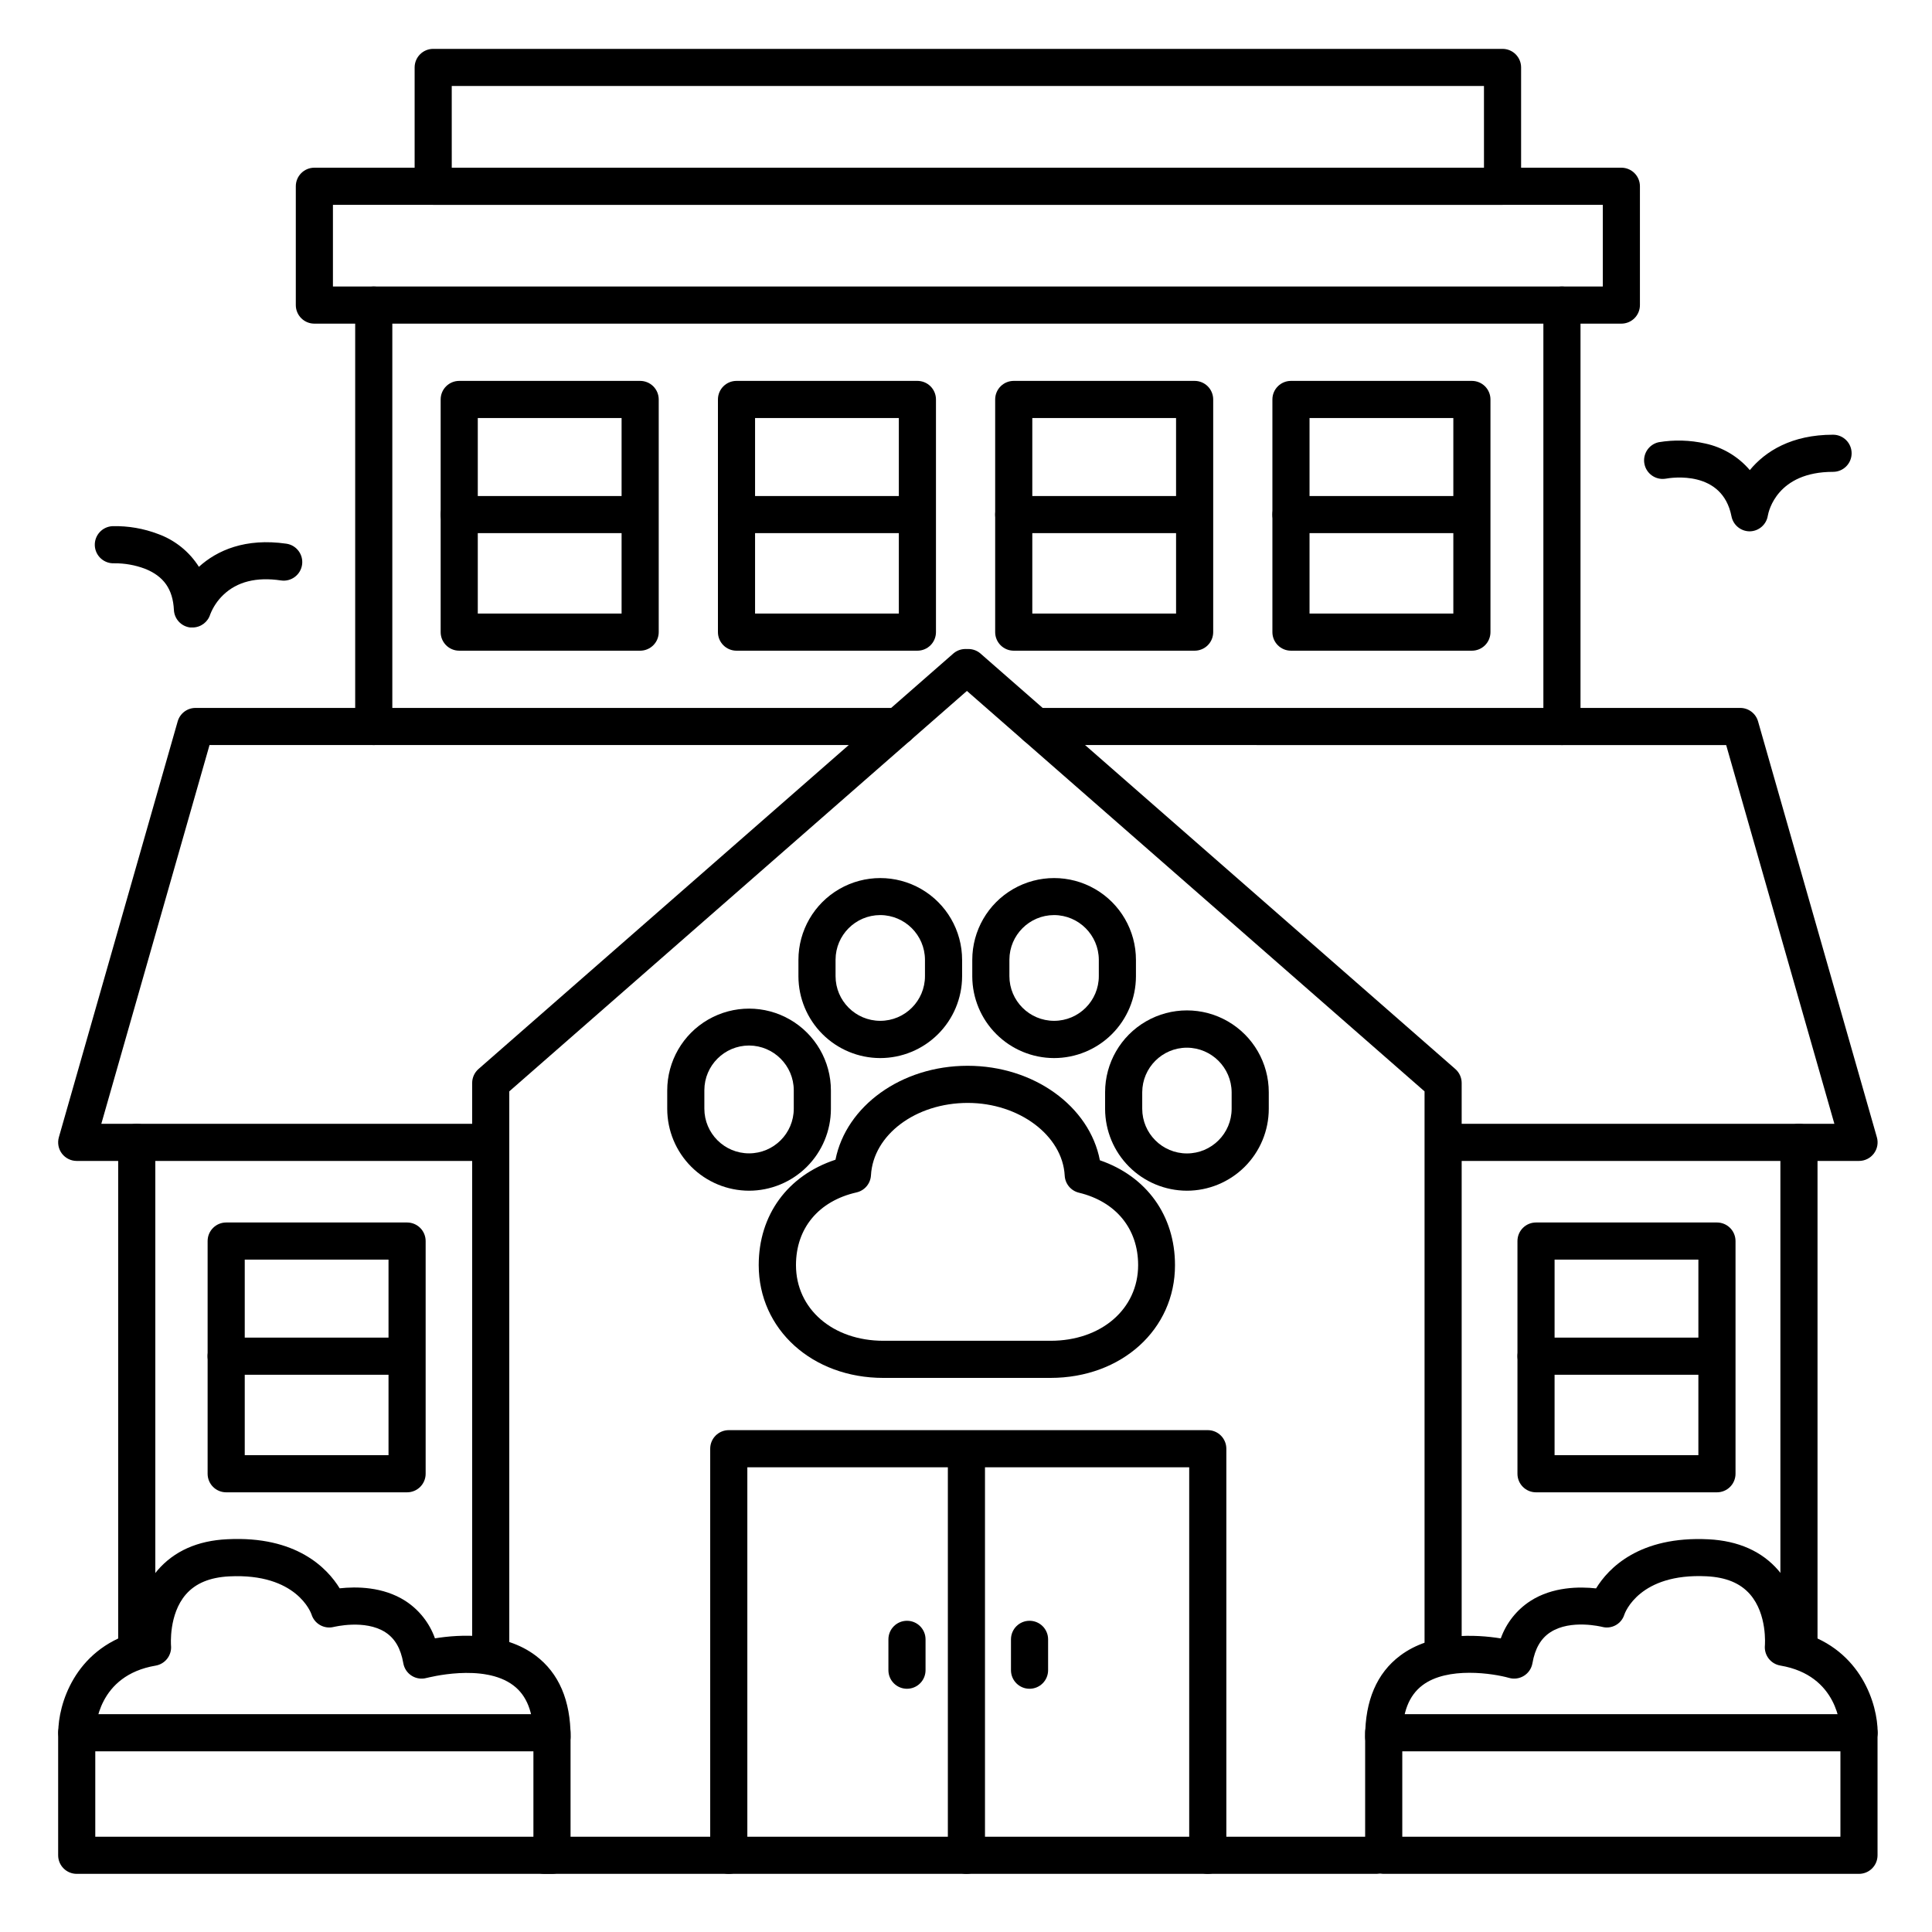
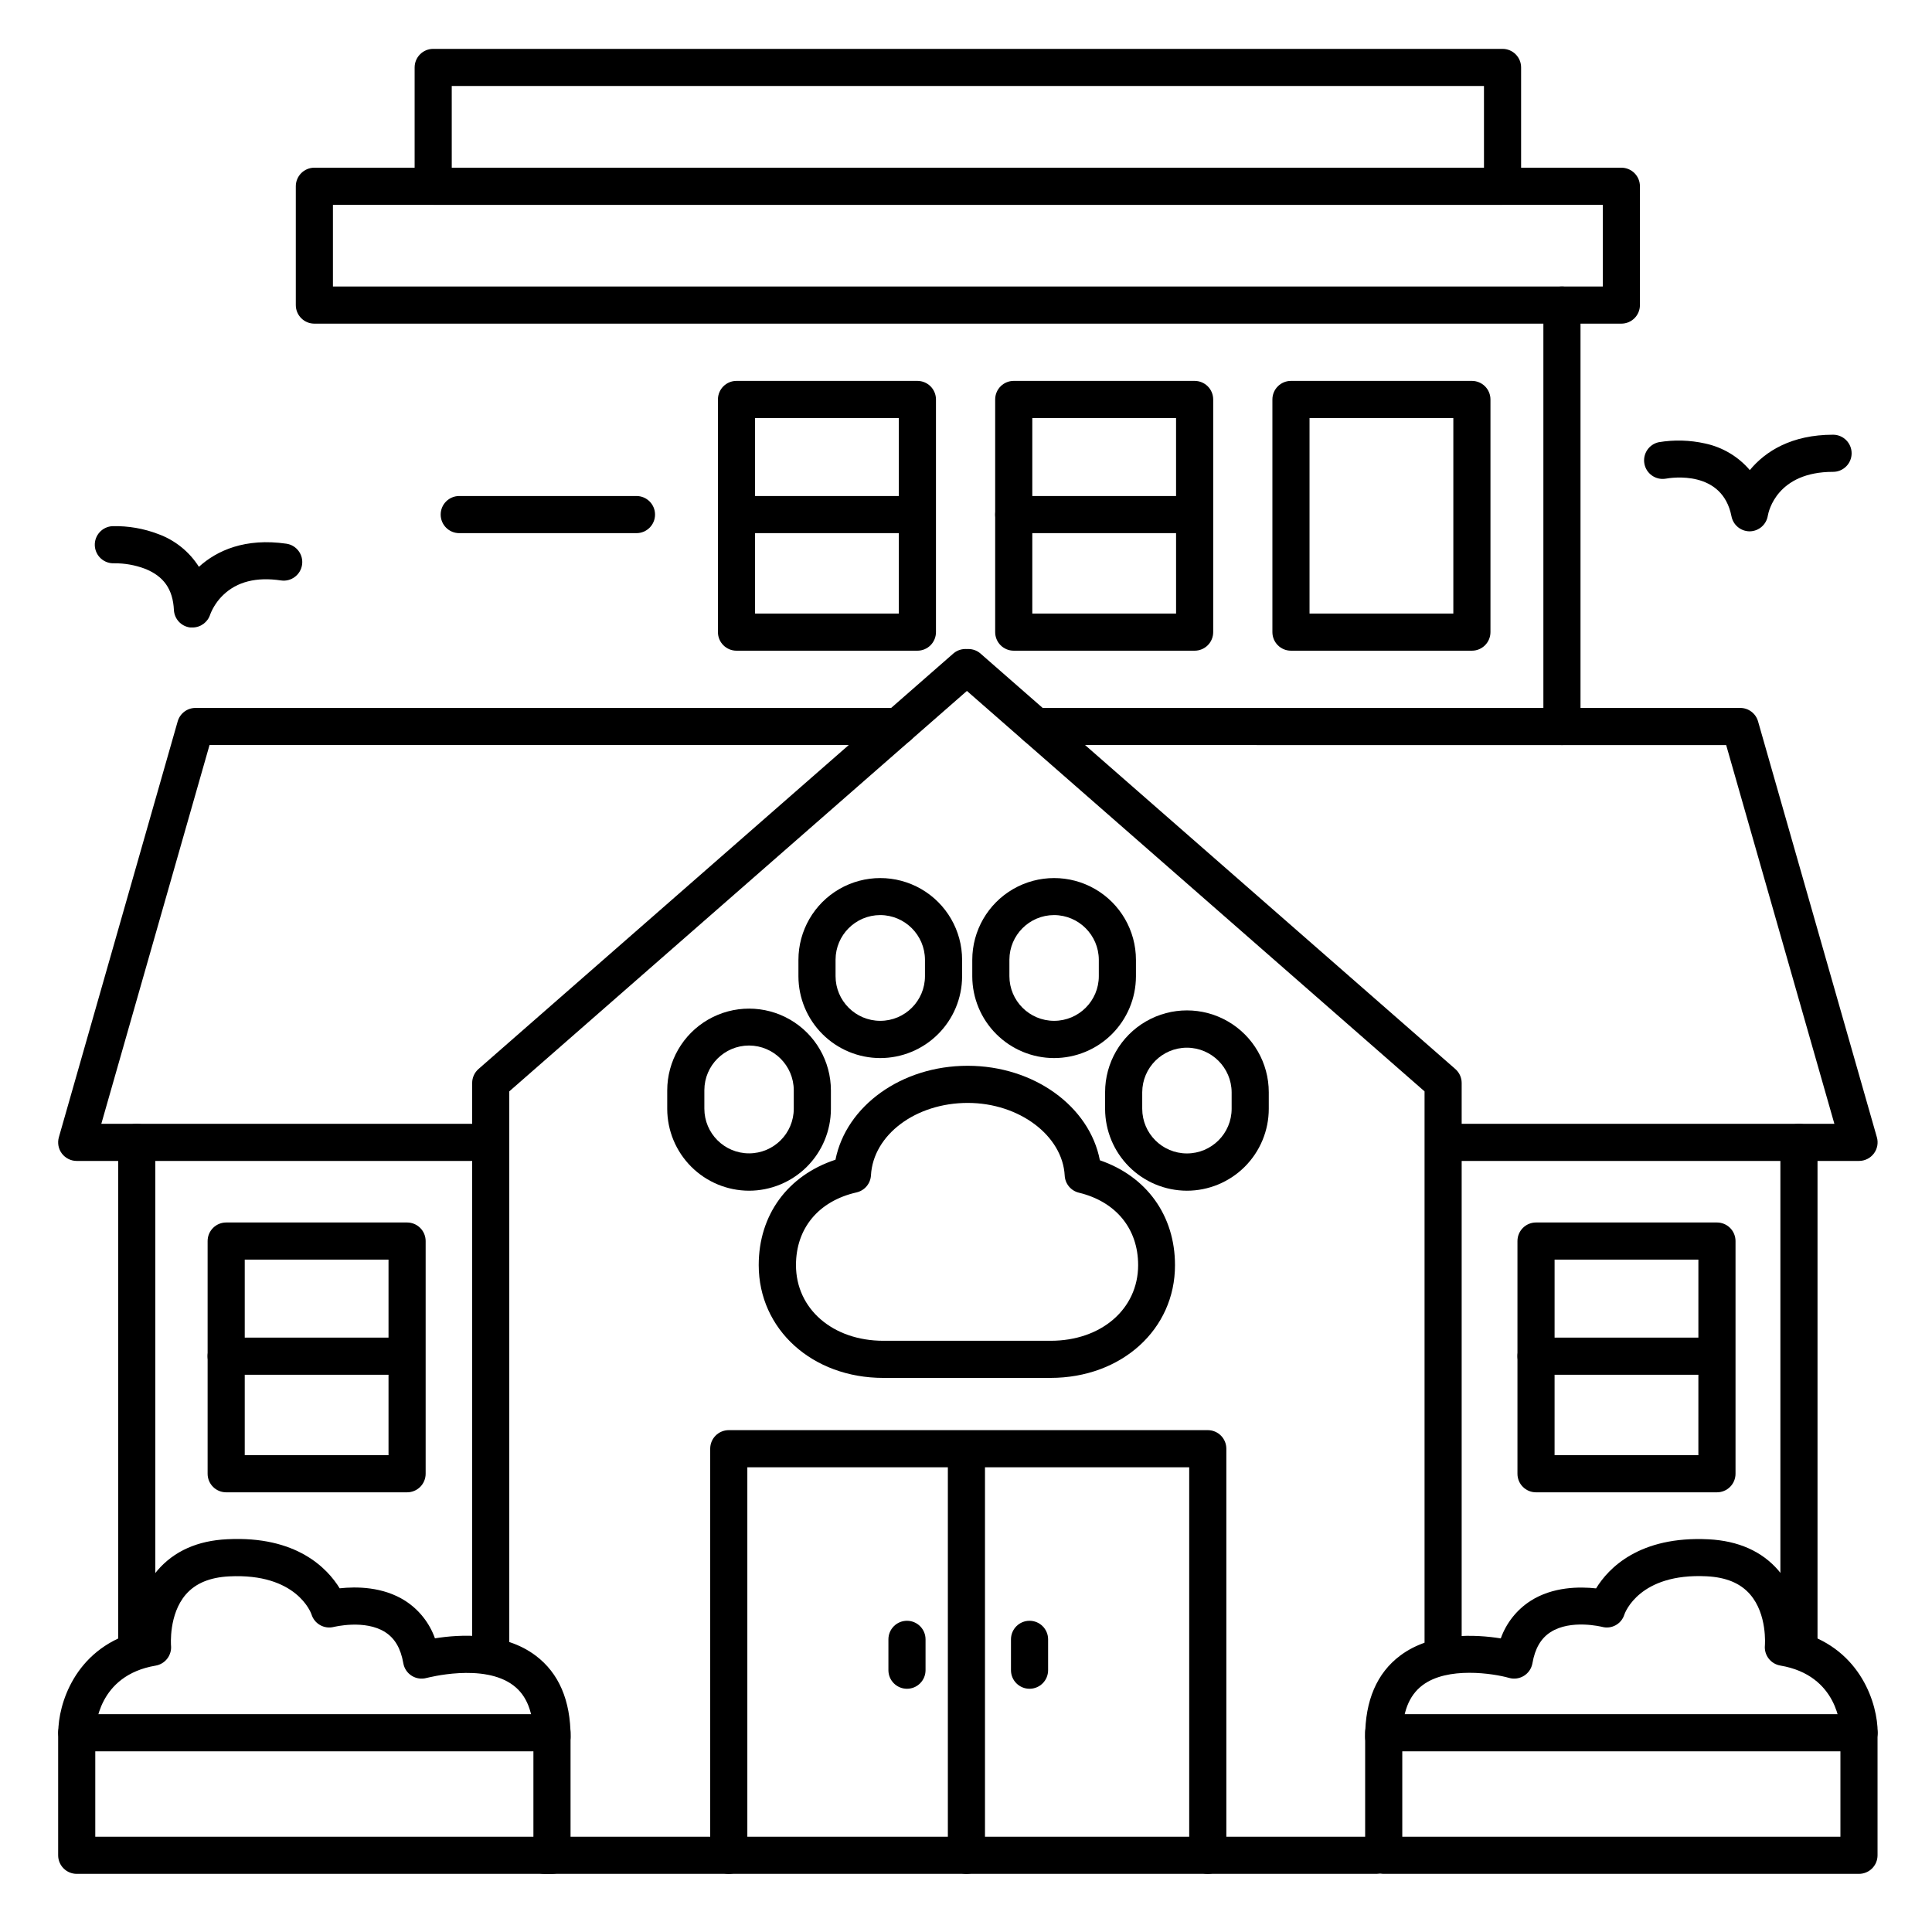
<svg xmlns="http://www.w3.org/2000/svg" fill="#000000" width="800px" height="800px" version="1.1" viewBox="144 144 512 512">
  <g>
    <path d="m274.05 587.78c-2.719 0-4.922-2.203-4.922-4.922v-151.86c0.004-1.418 0.617-2.769 1.684-3.703l125.95-110.21c2.055-1.66 5.055-1.402 6.793 0.586 1.742 1.988 1.602 4.996-0.32 6.812l-124.27 108.74v149.63c0 1.305-0.516 2.555-1.441 3.481-0.922 0.922-2.172 1.441-3.477 1.441z" />
    <path d="m526.44 587.78c-2.715 0-4.918-2.203-4.918-4.922v-149.63l-124.27-108.74c-1.918-1.816-2.062-4.824-0.32-6.812 1.738-1.988 4.738-2.246 6.793-0.586l125.95 110.21c1.07 0.934 1.684 2.285 1.684 3.703v151.86c0 1.305-0.52 2.555-1.441 3.481-0.922 0.922-2.176 1.441-3.481 1.441z" />
    <path d="m290.28 609.21c-2.715 0-4.918-2.203-4.918-4.918 0-6.484-1.742-10.953-5.332-13.656-7.961-6.004-22.801-1.969-22.945-1.969l-0.004-0.004c-1.344 0.383-2.785 0.18-3.965-0.562-1.184-0.738-1.996-1.949-2.234-3.324-0.68-3.938-2.242-6.602-4.793-8.234-5.391-3.453-13.551-1.387-13.637-1.387-2.543 0.637-5.141-0.828-5.906-3.336-0.129-0.383-3.938-10.961-21.797-10.066-5.156 0.266-8.914 1.832-11.492 4.781-4.594 5.293-3.938 13.48-3.938 13.57h0.004c0.234 2.562-1.547 4.875-4.086 5.305-15.332 2.598-15.941 16.227-15.961 17.781l0.004-0.004c-0.027 2.699-2.223 4.871-4.922 4.871-2.719 0-4.922-2.203-4.922-4.918 0-7.469 4.32-21.824 20.082-26.5 0.297-4.34 1.574-11.078 6.231-16.492 4.359-5.059 10.578-7.871 18.488-8.234 18.32-0.934 26.5 7.676 29.777 13.008 4.367-0.48 11.453-0.473 17.379 3.316 3.648 2.352 6.418 5.848 7.871 9.938 6.555-1.055 18.312-1.742 26.695 4.586 6.141 4.625 9.25 11.855 9.25 21.512 0.008 1.309-0.512 2.566-1.438 3.492-0.926 0.93-2.18 1.449-3.492 1.445z" />
    <path d="m290.28 640.59h-125.95c-2.715 0-4.918-2.203-4.918-4.918v-32.473c0-2.719 2.203-4.922 4.918-4.922h125.95c1.305 0 2.559 0.52 3.481 1.441 0.922 0.926 1.441 2.176 1.441 3.481v32.473c0 1.305-0.52 2.555-1.441 3.477-0.922 0.926-2.176 1.441-3.481 1.441zm-121.03-9.84h116.11v-22.633h-116.11z" />
    <path d="m510.7 609.21c-2.719 0-4.922-2.203-4.922-4.918 0-9.652 3.109-16.887 9.25-21.512 8.383-6.328 20.141-5.637 26.695-4.586 1.457-4.09 4.227-7.586 7.875-9.938 5.902-3.789 13.02-3.797 17.379-3.316 3.254-5.332 11.461-13.934 29.824-13.008 7.871 0.402 14.129 3.18 18.488 8.234 4.656 5.41 5.902 12.152 6.231 16.492 15.742 4.676 20.082 19.031 20.082 26.5 0 2.715-2.203 4.918-4.922 4.918-2.715 0-4.918-2.203-4.918-4.918 0-1.574-0.648-15.184-15.961-17.77v-0.004c-2.551-0.426-4.336-2.758-4.086-5.332 0-0.059 0.68-8.246-3.938-13.539-2.578-2.953-6.336-4.516-11.492-4.781-17.871-0.895-21.648 9.691-21.816 10.137l0.004-0.004c-0.773 2.523-3.414 3.965-5.953 3.258-0.07 0-8.227-2.066-13.617 1.418-2.547 1.633-4.113 4.328-4.793 8.234-0.242 1.375-1.051 2.586-2.234 3.324-1.184 0.742-2.625 0.945-3.965 0.562-4.121-1.172-16.316-3.09-22.965 1.969-3.57 2.707-5.312 7.164-5.312 13.637l-0.004 0.004c0.004 1.309-0.512 2.566-1.438 3.492-0.926 0.93-2.184 1.449-3.492 1.445z" />
    <path d="m636.65 640.59h-125.95c-2.719 0-4.922-2.203-4.922-4.918v-32.473c0-2.719 2.203-4.922 4.922-4.922h125.95c1.305 0 2.555 0.52 3.477 1.441 0.926 0.926 1.441 2.176 1.441 3.481v32.473c0 1.305-0.516 2.555-1.441 3.477-0.922 0.926-2.172 1.441-3.477 1.441zm-121.03-9.84h116.11v-22.633h-116.11z" />
    <path d="m508.73 640.59h-220.42c-2.715 0-4.918-2.203-4.918-4.918 0-2.719 2.203-4.922 4.918-4.922h220.42c2.719 0 4.922 2.203 4.922 4.922 0 2.715-2.203 4.918-4.922 4.918z" />
    <path d="m272.4 451.66h-108.07c-1.543 0-2.996-0.727-3.926-1.957-0.93-1.23-1.227-2.828-0.805-4.312l31.488-110.21c0.602-2.117 2.535-3.574 4.731-3.574h186.18c2.719 0 4.922 2.203 4.922 4.922 0 2.715-2.203 4.918-4.922 4.918h-182.47l-28.676 100.37h101.55v0.004c2.719 0 4.922 2.199 4.922 4.918s-2.203 4.922-4.922 4.922z" />
    <path d="m180.24 585.48c-2.719 0-4.922-2.203-4.922-4.922v-133.82c0-2.719 2.203-4.918 4.922-4.918 2.715 0 4.918 2.199 4.918 4.918v133.82c0 1.305-0.516 2.559-1.441 3.481-0.922 0.922-2.172 1.441-3.477 1.441z" />
    <path d="m636.65 451.66h-108.07c-2.719 0-4.922-2.203-4.922-4.922s2.203-4.918 4.922-4.918h101.55l-28.676-100.37-182.96-0.004c-2.719 0-4.922-2.203-4.922-4.918 0-2.719 2.203-4.922 4.922-4.922h186.68c2.199 0 4.129 1.457 4.731 3.574l31.488 110.21c0.426 1.484 0.125 3.082-0.805 4.312s-2.383 1.957-3.926 1.957z" />
    <path d="m620.74 585.48c-2.715 0-4.918-2.203-4.918-4.922v-133.82c0-2.719 2.203-4.918 4.918-4.918 2.719 0 4.922 2.199 4.922 4.918v133.82c0 1.305-0.52 2.559-1.441 3.481s-2.176 1.441-3.481 1.441z" />
    <path d="m573.68 229.77h-346.37c-2.715 0-4.918-2.203-4.918-4.918v-31.488c0-2.719 2.203-4.922 4.918-4.922h346.37c1.305 0 2.555 0.52 3.477 1.441 0.926 0.922 1.441 2.176 1.441 3.481v31.488c0 1.305-0.516 2.555-1.441 3.477-0.922 0.922-2.172 1.441-3.477 1.441zm-341.45-9.84h336.53v-21.648h-336.53z" />
    <path d="m542.19 198.28h-283.39c-2.715 0-4.918-2.203-4.918-4.918v-31.488c0-2.719 2.203-4.922 4.918-4.922h283.39c1.305 0 2.555 0.52 3.477 1.441 0.926 0.922 1.441 2.176 1.441 3.481v31.488c0 1.305-0.516 2.555-1.441 3.477-0.922 0.922-2.172 1.441-3.477 1.441zm-278.47-9.84h273.55l-0.004-21.648h-273.55z" />
-     <path d="m243.05 341.45c-2.719 0-4.922-2.203-4.922-4.918v-111.68c0-2.719 2.203-4.922 4.922-4.922 2.715 0 4.918 2.203 4.918 4.922v111.68c0 1.305-0.516 2.555-1.441 3.477-0.922 0.926-2.172 1.441-3.477 1.441z" />
    <path d="m557.93 341.45c-2.715 0-4.918-2.203-4.918-4.918v-111.68c0-2.719 2.203-4.922 4.918-4.922 2.719 0 4.922 2.203 4.922 4.922v111.68c0 1.305-0.52 2.555-1.441 3.477-0.922 0.926-2.176 1.441-3.481 1.441z" />
    <path d="m251.88 539.48h-47.938c-2.719 0-4.922-2.203-4.922-4.918v-61.668c0-2.719 2.203-4.922 4.922-4.922h47.941-0.004c1.305 0 2.559 0.52 3.481 1.441 0.922 0.922 1.441 2.176 1.441 3.481v61.668c0 1.305-0.52 2.555-1.441 3.477-0.922 0.922-2.176 1.441-3.481 1.441zm-43.02-9.84h38.102v-51.828h-38.102z" />
    <path d="m599.01 539.48h-47.949c-2.719 0-4.918-2.203-4.918-4.918v-61.668c0-2.719 2.199-4.922 4.918-4.922h47.949c1.305 0 2.559 0.52 3.481 1.441 0.922 0.922 1.441 2.176 1.441 3.481v61.668c0 1.305-0.52 2.555-1.441 3.477-0.922 0.922-2.176 1.441-3.481 1.441zm-43.031-9.84h38.109l0.004-51.828h-38.109z" />
-     <path d="m313.65 316.44h-47.949c-2.719 0-4.922-2.203-4.922-4.922v-61.656c0-2.719 2.203-4.922 4.922-4.922h47.949c1.305 0 2.555 0.52 3.481 1.441 0.922 0.926 1.438 2.176 1.438 3.481v61.656c0 1.305-0.516 2.559-1.438 3.481-0.926 0.922-2.176 1.441-3.481 1.441zm-43.031-9.84h38.109v-51.816h-38.109z" />
    <path d="m387.12 316.44h-47.941c-2.715 0-4.918-2.203-4.918-4.922v-61.656c0-2.719 2.203-4.922 4.918-4.922h47.941c1.305 0 2.559 0.52 3.481 1.441 0.922 0.926 1.441 2.176 1.441 3.481v61.656c0 1.305-0.52 2.559-1.441 3.481s-2.176 1.441-3.481 1.441zm-43.02-9.84h38.102v-51.816h-38.102z" />
    <path d="m460.59 316.44h-47.941c-2.719 0-4.918-2.203-4.918-4.922v-61.656c0-2.719 2.199-4.922 4.918-4.922h47.941c1.305 0 2.555 0.52 3.481 1.441 0.922 0.926 1.438 2.176 1.438 3.481v61.656c0 1.305-0.516 2.559-1.438 3.481-0.926 0.922-2.176 1.441-3.481 1.441zm-43.02-9.84h38.102l-0.004-51.816h-38.098z" />
    <path d="m534.07 316.44h-47.953c-2.715 0-4.918-2.203-4.918-4.922v-61.656c0-2.719 2.203-4.922 4.918-4.922h47.953c1.305 0 2.555 0.52 3.477 1.441 0.922 0.926 1.441 2.176 1.441 3.481v61.656c0 1.305-0.52 2.559-1.441 3.481s-2.172 1.441-3.477 1.441zm-43.031-9.84h38.109v-51.816h-38.109z" />
    <path d="m464.07 640.59c-2.715 0-4.918-2.203-4.918-4.918v-102.83h-117.1v102.83c0 2.715-2.203 4.918-4.922 4.918-2.715 0-4.918-2.203-4.918-4.918v-107.75c0-2.715 2.203-4.918 4.918-4.918h126.94c1.305 0 2.559 0.516 3.481 1.441 0.922 0.922 1.441 2.172 1.441 3.477v107.75c0 1.305-0.52 2.555-1.441 3.477-0.922 0.926-2.176 1.441-3.481 1.441z" />
    <path d="m400.11 640.59c-2.715 0-4.918-2.203-4.918-4.918v-107.01c0-2.715 2.203-4.918 4.918-4.918 2.719 0 4.922 2.203 4.922 4.918v107.01c0 1.305-0.52 2.555-1.441 3.477-0.922 0.926-2.176 1.441-3.481 1.441z" />
    <path d="m416.84 591.54c-2.719 0-4.922-2.203-4.922-4.918v-8.176c0-2.719 2.203-4.922 4.922-4.922 2.715 0 4.918 2.203 4.918 4.922v8.176c0 1.305-0.516 2.555-1.441 3.477-0.922 0.926-2.172 1.441-3.477 1.441z" />
    <path d="m384.36 591.54c-2.719 0-4.922-2.203-4.922-4.918v-8.176c0-2.719 2.203-4.922 4.922-4.922 2.715 0 4.918 2.203 4.918 4.922v8.176c0 1.305-0.516 2.555-1.441 3.477-0.922 0.926-2.172 1.441-3.477 1.441z" />
    <path d="m422.38 509.16h-44.281c-18.832 0-33.031-12.852-33.031-29.895 0-13.332 7.703-23.762 20.34-27.926 2.832-14.219 17.465-24.895 35.02-24.895s32.305 10.746 35.051 25.043c12.367 4.25 19.906 14.633 19.906 27.777 0.039 17.043-14.172 29.895-33.004 29.895zm-21.914-72.875c-13.777 0-25.051 8.434-25.652 19.188-0.121 2.191-1.68 4.039-3.82 4.527-10.047 2.281-16.051 9.484-16.051 19.266 0 11.621 9.75 20.055 23.191 20.055h44.281c13.441 0 23.203-8.434 23.203-20.055 0-9.652-5.902-16.828-15.695-19.188h0.004c-2.125-0.508-3.656-2.356-3.769-4.535-0.57-10.617-12.082-19.258-25.691-19.258z" />
    <path d="m377.24 424.4c-5.738-0.016-11.234-2.301-15.289-6.359-4.059-4.055-6.344-9.551-6.359-15.289v-4.371c0-7.746 4.133-14.906 10.844-18.781 6.711-3.871 14.977-3.871 21.688 0 6.711 3.875 10.844 11.035 10.844 18.781v4.371c-0.016 5.75-2.312 11.258-6.387 15.316-4.07 4.059-9.59 6.336-15.34 6.332zm0-37.895c-6.512 0.027-11.781 5.297-11.809 11.809v4.367c0 6.543 5.305 11.848 11.848 11.848 6.543 0 11.848-5.305 11.848-11.848v-4.367c-0.047-6.5-5.305-11.762-11.809-11.809z" />
    <path d="m342.47 459.55c-5.734-0.02-11.23-2.305-15.285-6.359-4.059-4.059-6.344-9.555-6.363-15.289v-4.922c0-7.746 4.137-14.906 10.844-18.781 6.711-3.871 14.98-3.871 21.688 0 6.711 3.875 10.844 11.035 10.844 18.781v4.922c-0.016 5.75-2.312 11.258-6.387 15.316s-9.59 6.336-15.34 6.332zm0-38.473v-0.004c-6.508 0.027-11.781 5.301-11.809 11.809v4.922c0 6.543 5.305 11.848 11.848 11.848s11.848-5.305 11.848-11.848v-4.922c-0.047-6.5-5.305-11.758-11.809-11.809z" />
    <path d="m423.31 424.4c-5.734-0.016-11.234-2.301-15.289-6.359-4.059-4.055-6.344-9.551-6.359-15.289v-4.371c0-7.746 4.137-14.906 10.844-18.781 6.711-3.871 14.98-3.871 21.688 0 6.711 3.875 10.844 11.035 10.844 18.781v4.371c-0.016 5.75-2.312 11.258-6.383 15.316-4.074 4.059-9.594 6.336-15.344 6.332zm0-37.895c-6.508 0.027-11.781 5.297-11.809 11.809v4.367c0 6.543 5.305 11.848 11.848 11.848 6.543 0 11.848-5.305 11.848-11.848v-4.367c-0.047-6.5-5.305-11.762-11.809-11.809z" />
    <path d="m458.51 459.55c-5.734-0.02-11.23-2.305-15.289-6.359-4.055-4.059-6.34-9.555-6.359-15.289v-4.449c0-7.746 4.133-14.906 10.844-18.781s14.977-3.875 21.688 0 10.844 11.035 10.844 18.781v4.371c0.004 5.762-2.285 11.289-6.359 15.367-4.078 4.074-9.605 6.363-15.367 6.359zm0-37.902c-6.512 0.023-11.781 5.297-11.809 11.805v4.371c0 6.543 5.305 11.848 11.848 11.848s11.848-5.305 11.848-11.848v-4.371c-0.047-6.5-5.309-11.758-11.809-11.805z" />
    <path d="m607.68 284.81c-2.359-0.008-4.379-1.684-4.824-3.996-2.43-12.348-15.922-10.234-17.445-9.957-2.633 0.426-5.125-1.316-5.625-3.938-0.5-2.617 1.18-5.16 3.785-5.727 4.098-0.688 8.289-0.57 12.34 0.344 4.602 0.988 8.754 3.465 11.809 7.047 4.133-5.019 11.098-9.379 22.062-9.379h-0.004c2.719 0 4.922 2.203 4.922 4.922 0 2.715-2.203 4.918-4.922 4.918-14.82 0-17.082 10.43-17.289 11.621-0.375 2.352-2.379 4.098-4.762 4.144z" />
    <path d="m195.01 310.29h-0.609c-2.371-0.293-4.191-2.246-4.312-4.633-0.273-5.531-2.715-8.973-7.695-10.941-2.594-0.973-5.344-1.461-8.117-1.438-1.305 0.062-2.578-0.398-3.547-1.277-0.965-0.879-1.543-2.106-1.605-3.41-0.125-2.719 1.973-5.023 4.691-5.152 4.152-0.098 8.281 0.617 12.16 2.106 4.438 1.629 8.211 4.676 10.738 8.668 4.801-4.367 12.32-7.695 23.172-6.129 2.691 0.387 4.555 2.883 4.168 5.574-0.391 2.691-2.887 4.555-5.574 4.168-6.523-0.984-11.672 0.344-15.301 3.828-1.516 1.445-2.695 3.207-3.465 5.156-0.633 2.066-2.539 3.481-4.703 3.481z" />
    <path d="m250.9 508.32h-46.965c-2.719 0-4.922-2.203-4.922-4.918 0-2.719 2.203-4.922 4.922-4.922h46.965c2.719 0 4.922 2.203 4.922 4.922 0 2.715-2.203 4.918-4.922 4.918z" />
    <path d="m312.67 285.29h-46.965c-2.719 0-4.922-2.203-4.922-4.922s2.203-4.918 4.922-4.918h46.965c2.719 0 4.922 2.199 4.922 4.918s-2.203 4.922-4.922 4.922z" />
    <path d="m386.14 285.29h-46.969c-2.715 0-4.918-2.203-4.918-4.922s2.203-4.918 4.918-4.918h46.969c2.715 0 4.918 2.199 4.918 4.918s-2.203 4.922-4.918 4.922z" />
    <path d="m459.62 285.29h-46.969c-2.719 0-4.918-2.203-4.918-4.922s2.199-4.918 4.918-4.918h46.969c2.715 0 4.918 2.199 4.918 4.918s-2.203 4.922-4.918 4.922z" />
-     <path d="m533.09 285.29h-46.969c-2.715 0-4.918-2.203-4.918-4.922s2.203-4.918 4.918-4.918h46.969c2.715 0 4.918 2.199 4.918 4.918s-2.203 4.922-4.918 4.922z" />
    <path d="m598.03 508.32h-46.965c-2.719 0-4.918-2.203-4.918-4.918 0-2.719 2.199-4.922 4.918-4.922h46.965c2.719 0 4.922 2.203 4.922 4.922 0 2.715-2.203 4.918-4.922 4.918z" />
  </g>
</svg>